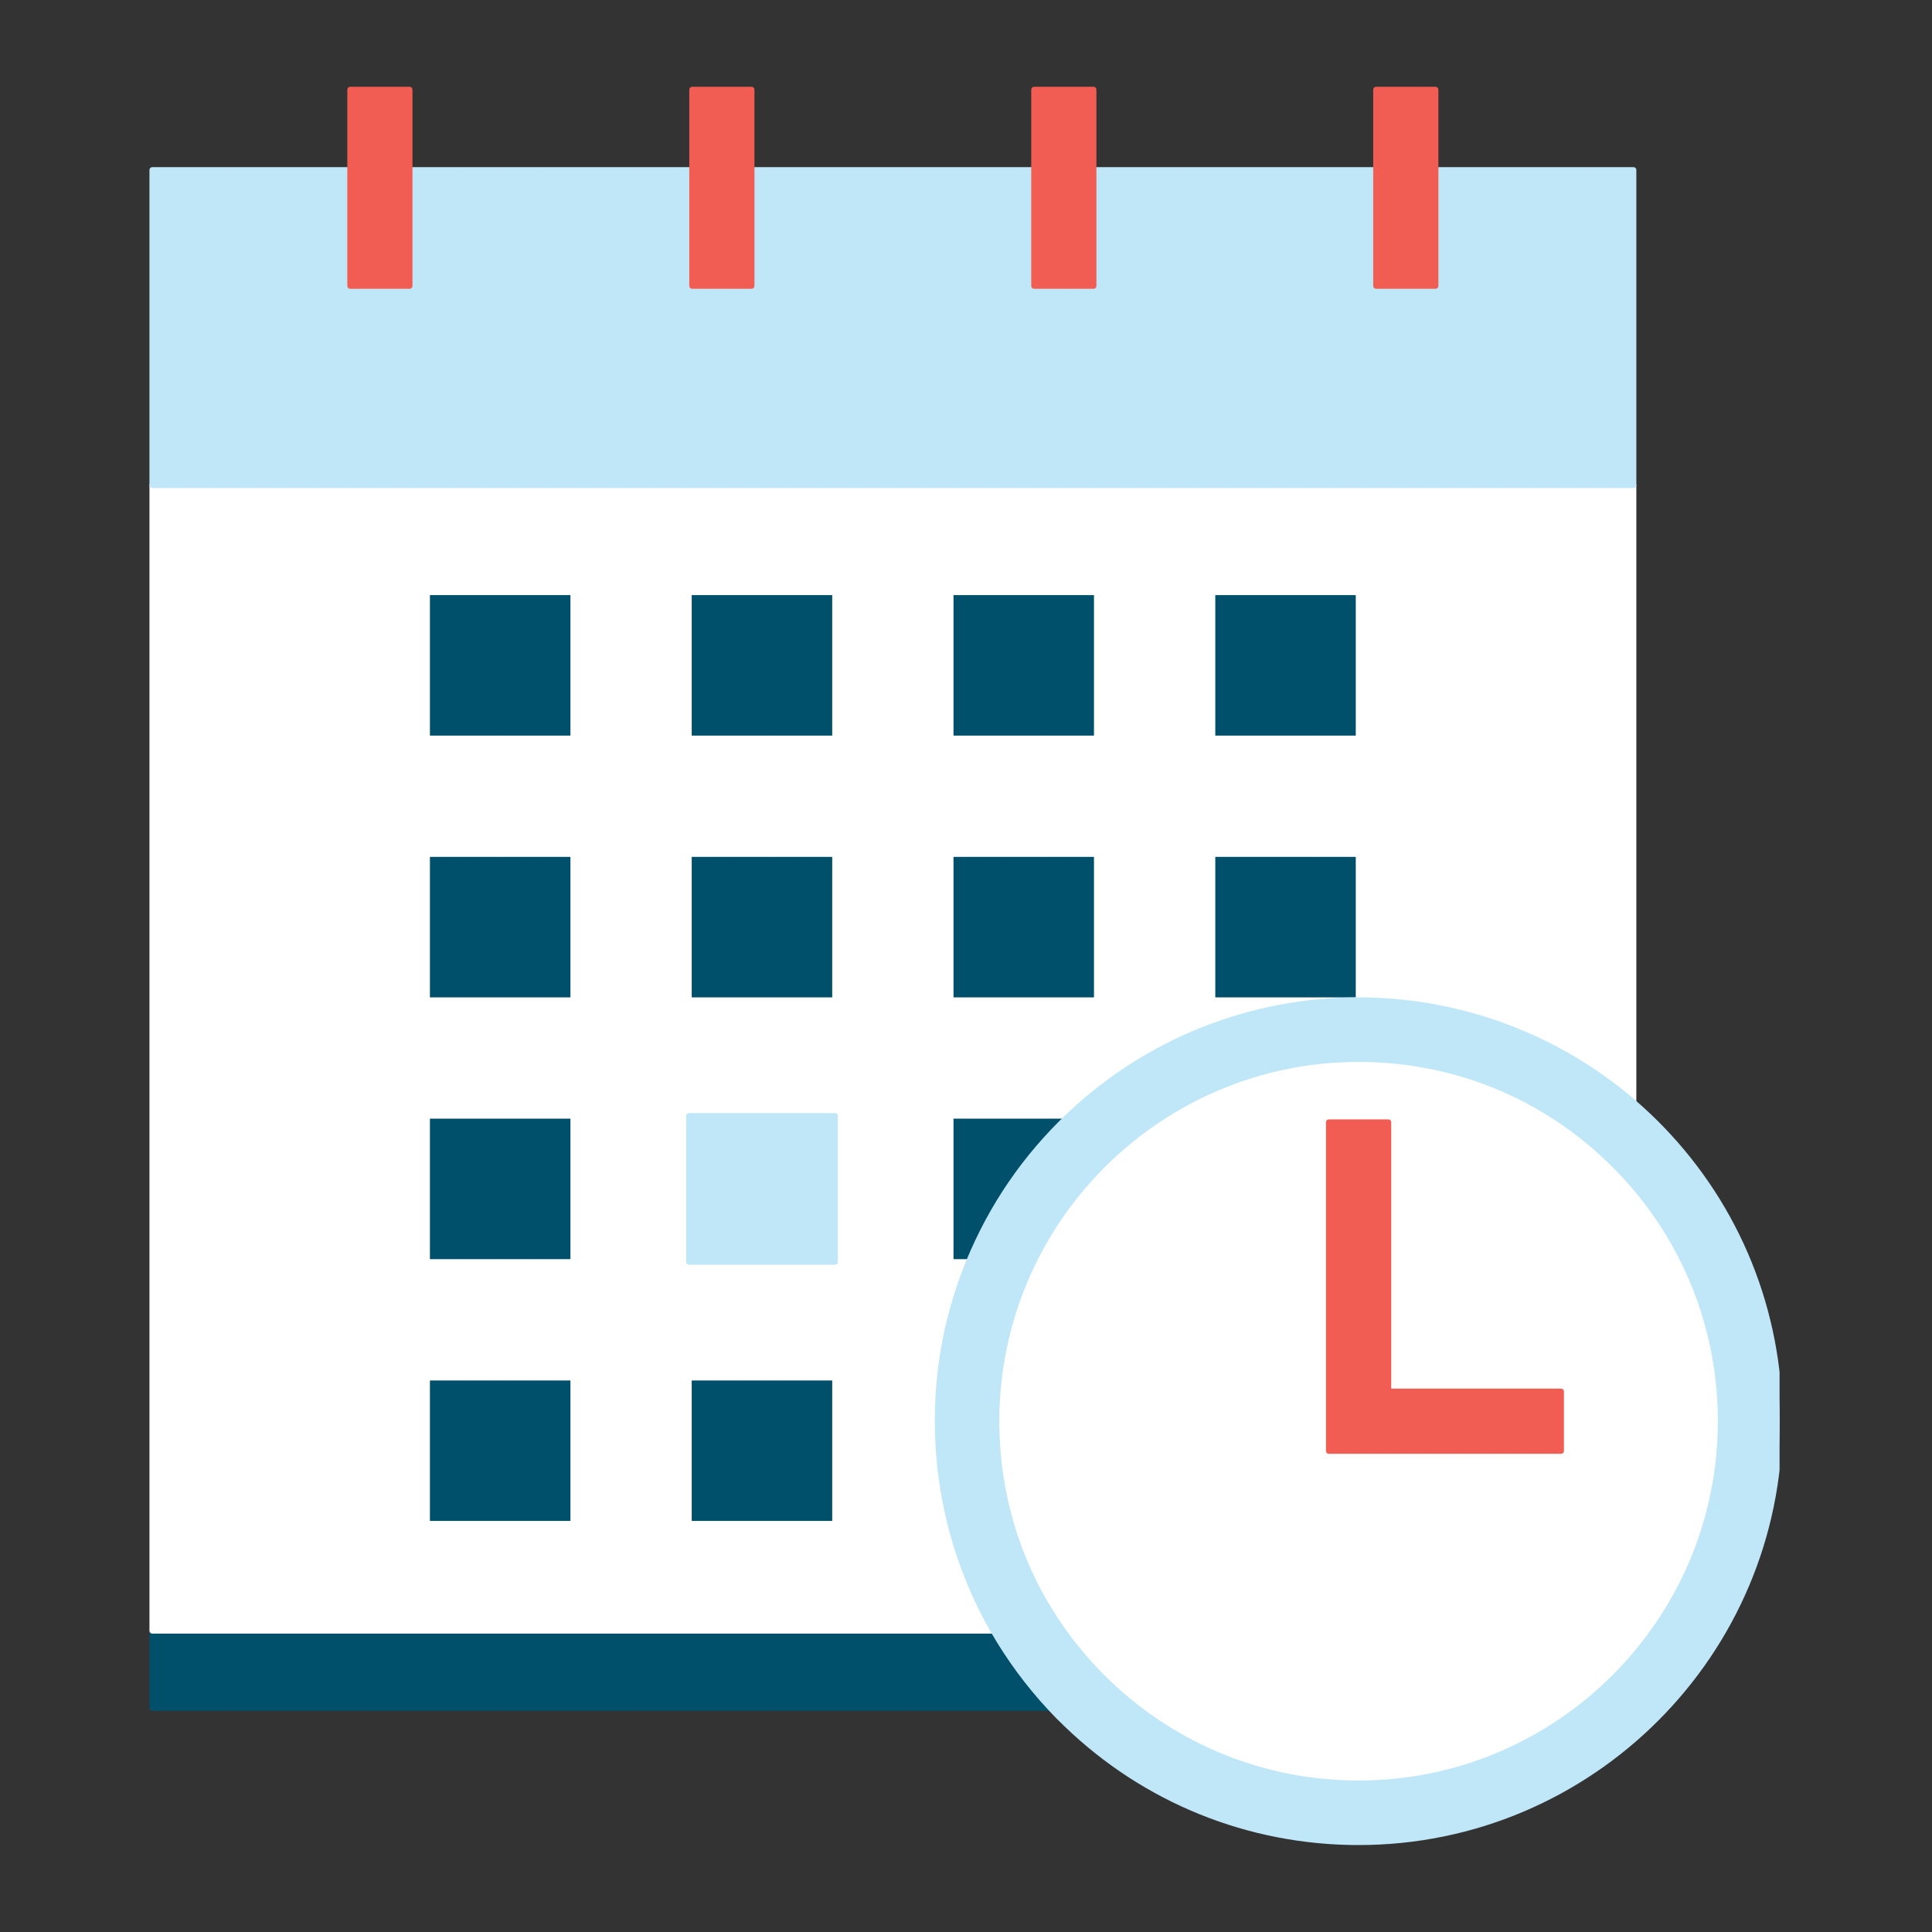
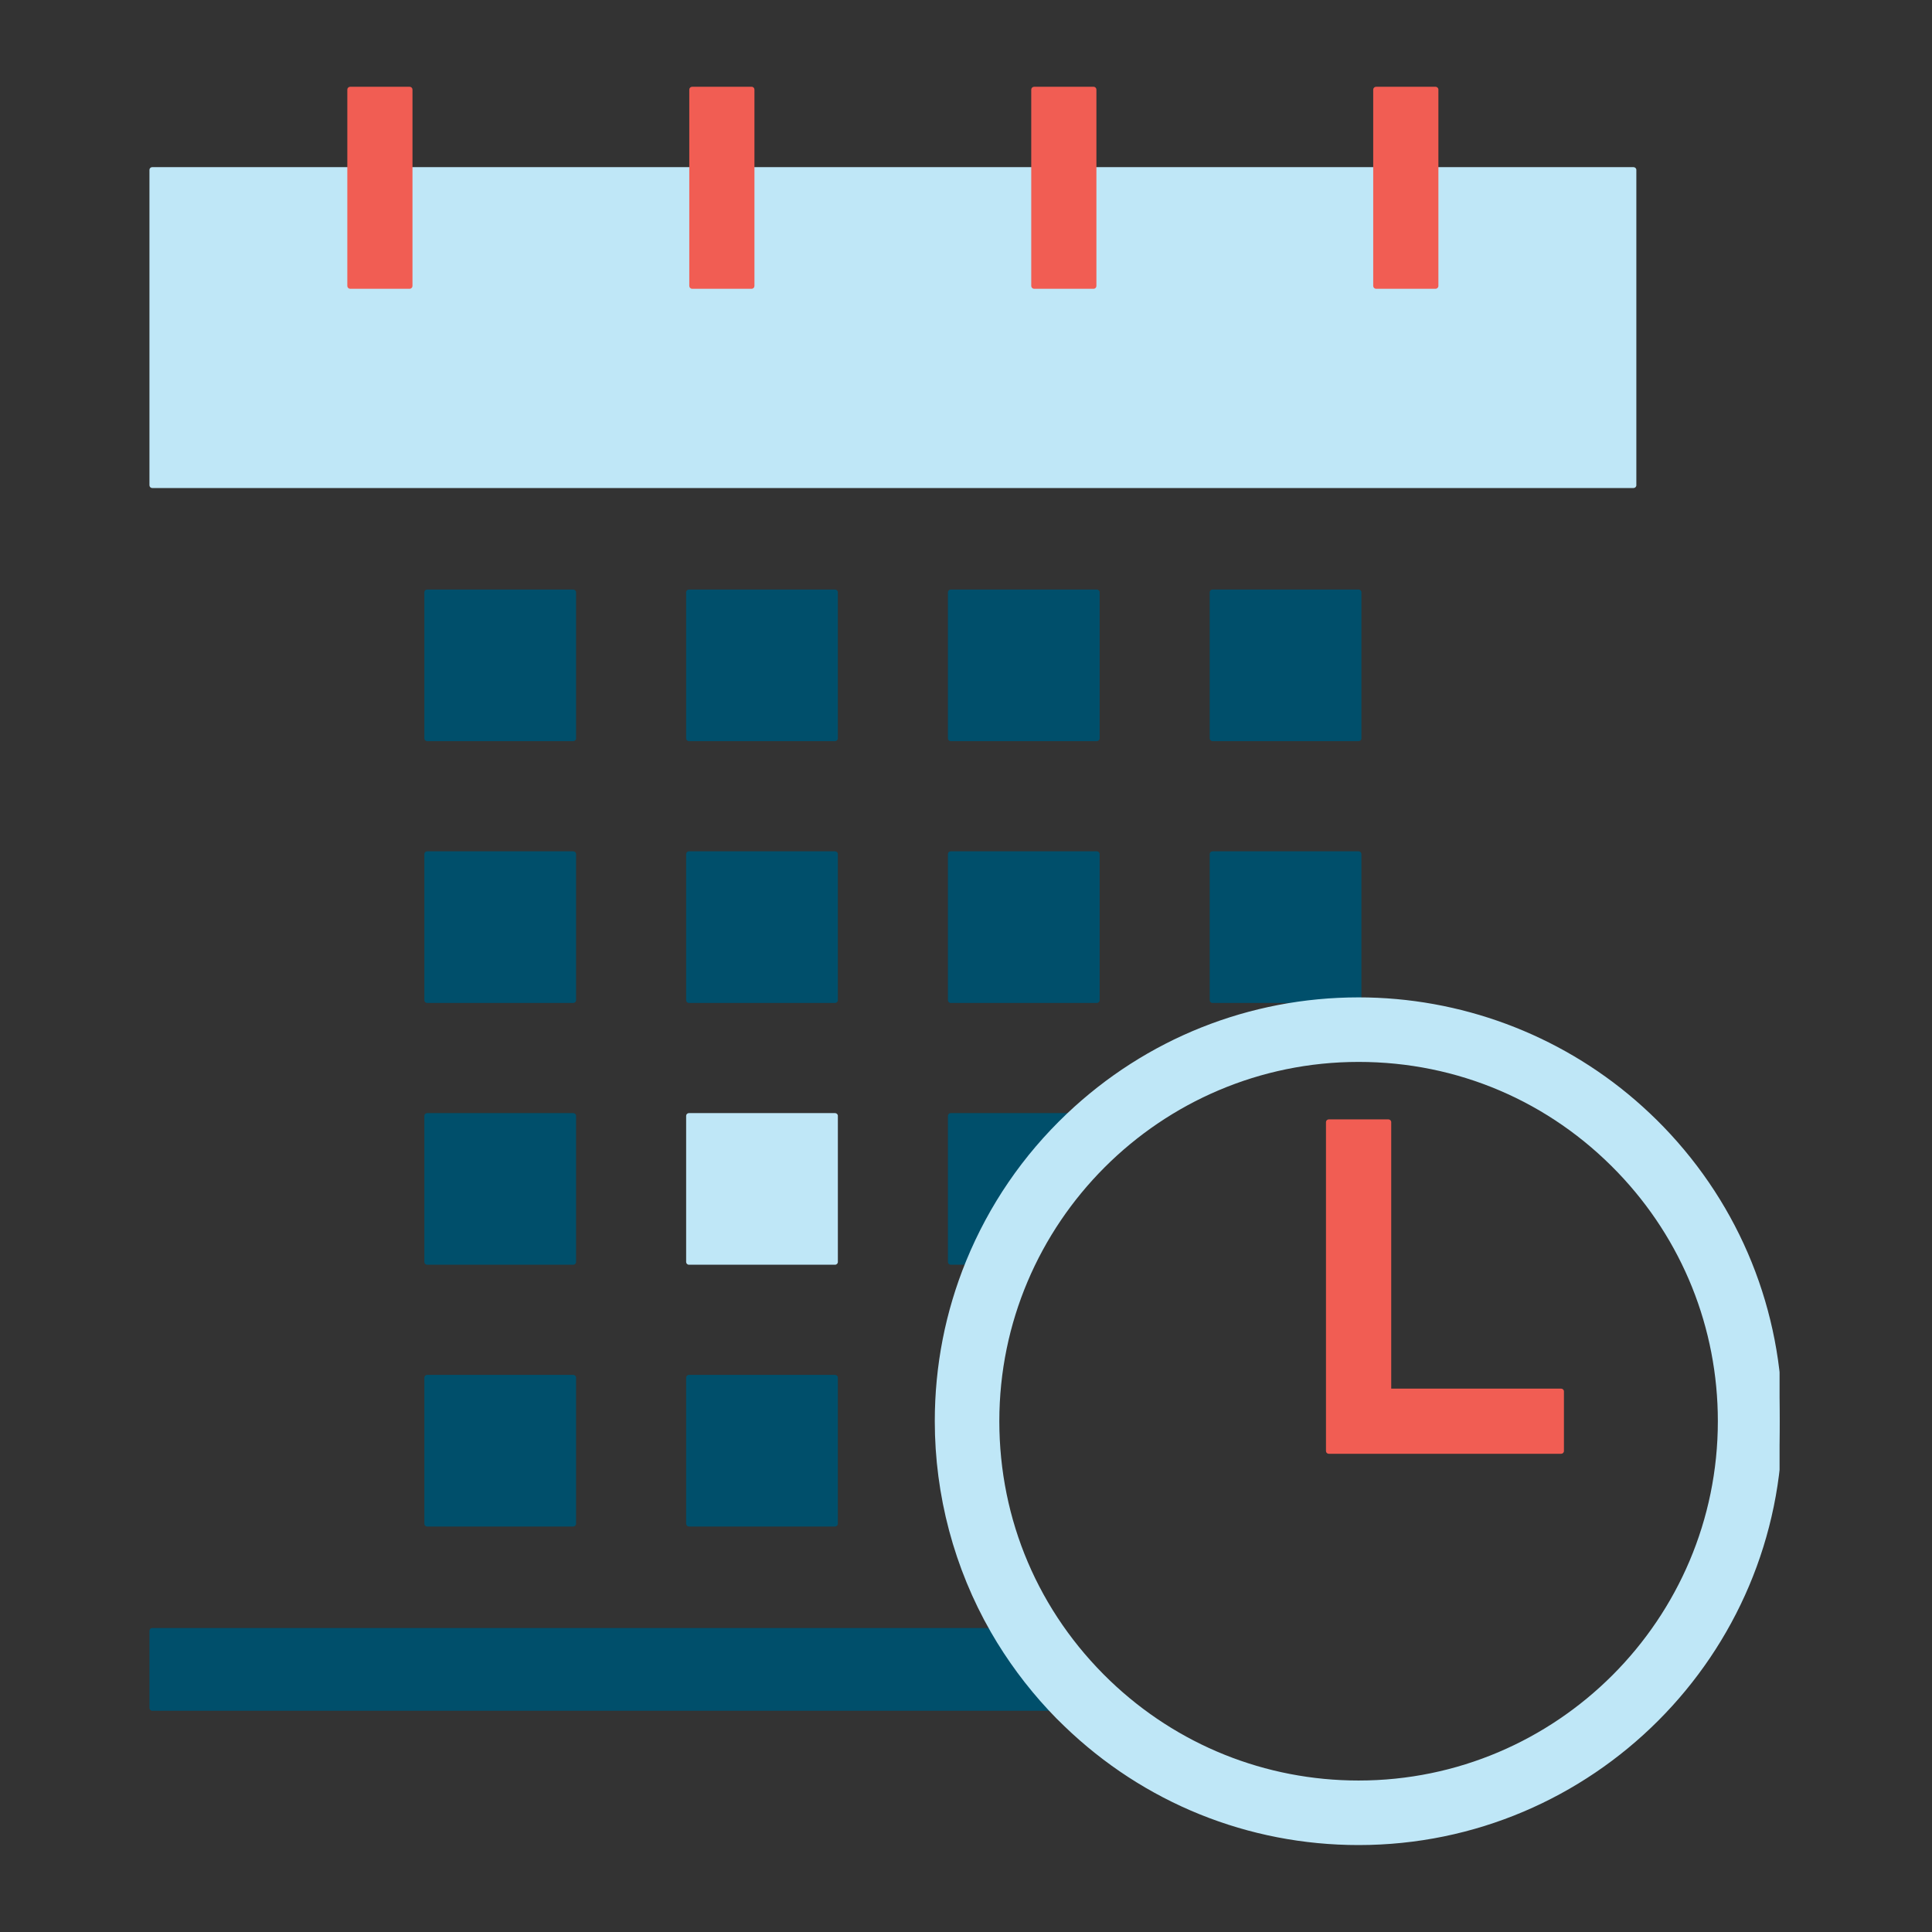
<svg xmlns="http://www.w3.org/2000/svg" width="128" zoomAndPan="magnify" viewBox="0 0 96 96" height="128" preserveAspectRatio="xMidYMid meet" version="1.0">
  <rect x="0" y="0" width="96" height="96" fill="#333333" stroke="none" />
  <defs>
    <clipPath id="6c4d2ba46a">
      <path d="M 7.426 29 L 68 29 L 68 86 L 7.426 86 Z M 7.426 29 " clip-rule="nonzero" />
    </clipPath>
    <clipPath id="ee0a428992">
      <path d="M 7.426 29 L 68 29 L 68 85 L 7.426 85 Z M 7.426 29 " clip-rule="nonzero" />
    </clipPath>
    <clipPath id="0029709133">
-       <path d="M 7.426 23 L 86 23 L 86 89 L 7.426 89 Z M 7.426 23 " clip-rule="nonzero" />
-     </clipPath>
+       </clipPath>
    <clipPath id="def4403418">
      <path d="M 7.426 24 L 86 24 L 86 89 L 7.426 89 Z M 7.426 24 " clip-rule="nonzero" />
    </clipPath>
    <clipPath id="375c4a0e17">
      <path d="M 7.426 8 L 88.426 8 L 88.426 92 L 7.426 92 Z M 7.426 8 " clip-rule="nonzero" />
    </clipPath>
    <clipPath id="91b4bb1dee">
      <path d="M 17 4.309 L 78 4.309 L 78 73 L 17 73 Z M 17 4.309 " clip-rule="nonzero" />
    </clipPath>
  </defs>
  <g clip-path="url(#6c4d2ba46a)">
    <path fill="#004f6b" d="M 7.562 85.008 C 7.488 85.008 7.426 84.945 7.426 84.867 L 7.426 81.031 C 7.426 80.957 7.488 80.895 7.562 80.895 L 49.359 80.895 C 49.41 80.895 49.457 80.918 49.48 80.965 C 50.27 82.332 51.215 83.617 52.293 84.773 C 52.332 84.812 52.34 84.871 52.316 84.922 C 52.297 84.973 52.246 85.008 52.191 85.008 Z M 34.234 75.852 C 34.156 75.852 34.094 75.789 34.094 75.715 L 34.094 68.453 C 34.094 68.379 34.156 68.316 34.234 68.316 L 41.492 68.316 C 41.57 68.316 41.633 68.379 41.633 68.453 L 41.633 75.715 C 41.633 75.789 41.57 75.852 41.492 75.852 Z M 21.227 75.852 C 21.148 75.852 21.086 75.789 21.086 75.715 L 21.086 68.453 C 21.086 68.379 21.148 68.316 21.227 68.316 L 28.484 68.316 C 28.562 68.316 28.625 68.379 28.625 68.453 L 28.625 75.715 C 28.625 75.789 28.562 75.852 28.484 75.852 Z M 47.242 62.844 C 47.164 62.844 47.102 62.781 47.102 62.707 L 47.102 55.445 C 47.102 55.371 47.164 55.309 47.242 55.309 L 53.105 55.309 C 53.16 55.309 53.211 55.344 53.234 55.395 C 53.254 55.449 53.242 55.508 53.199 55.547 C 51.047 57.594 49.387 60.02 48.266 62.758 C 48.246 62.812 48.191 62.844 48.137 62.844 Z M 21.227 62.844 C 21.148 62.844 21.086 62.781 21.086 62.707 L 21.086 55.445 C 21.086 55.371 21.148 55.309 21.227 55.309 L 28.484 55.309 C 28.562 55.309 28.625 55.371 28.625 55.445 L 28.625 62.707 C 28.625 62.781 28.562 62.844 28.484 62.844 Z M 60.25 49.836 C 60.172 49.836 60.109 49.773 60.109 49.699 L 60.109 42.438 C 60.109 42.363 60.172 42.301 60.25 42.301 L 67.508 42.301 C 67.586 42.301 67.648 42.363 67.648 42.438 L 67.648 49.699 C 67.648 49.773 67.586 49.836 67.508 49.836 Z M 47.242 49.836 C 47.164 49.836 47.102 49.773 47.102 49.699 L 47.102 42.438 C 47.102 42.363 47.164 42.301 47.242 42.301 L 54.5 42.301 C 54.578 42.301 54.641 42.363 54.641 42.438 L 54.641 49.699 C 54.641 49.773 54.578 49.836 54.5 49.836 Z M 34.234 49.836 C 34.156 49.836 34.094 49.773 34.094 49.699 L 34.094 42.438 C 34.094 42.363 34.156 42.301 34.234 42.301 L 41.492 42.301 C 41.57 42.301 41.633 42.363 41.633 42.438 L 41.633 49.699 C 41.633 49.773 41.57 49.836 41.492 49.836 Z M 21.227 49.836 C 21.148 49.836 21.086 49.773 21.086 49.699 L 21.086 42.438 C 21.086 42.363 21.148 42.301 21.227 42.301 L 28.484 42.301 C 28.562 42.301 28.625 42.363 28.625 42.438 L 28.625 49.699 C 28.625 49.773 28.562 49.836 28.484 49.836 Z M 60.25 36.828 C 60.172 36.828 60.109 36.766 60.109 36.691 L 60.109 29.43 C 60.109 29.355 60.172 29.293 60.25 29.293 L 67.508 29.293 C 67.586 29.293 67.648 29.355 67.648 29.43 L 67.648 36.691 C 67.648 36.766 67.586 36.828 67.508 36.828 Z M 47.242 36.828 C 47.164 36.828 47.102 36.766 47.102 36.691 L 47.102 29.43 C 47.102 29.355 47.164 29.293 47.242 29.293 L 54.5 29.293 C 54.578 29.293 54.641 29.355 54.641 29.43 L 54.641 36.691 C 54.641 36.766 54.578 36.828 54.5 36.828 Z M 34.234 36.828 C 34.156 36.828 34.094 36.766 34.094 36.691 L 34.094 29.43 C 34.094 29.355 34.156 29.293 34.234 29.293 L 41.492 29.293 C 41.57 29.293 41.633 29.355 41.633 29.43 L 41.633 36.691 C 41.633 36.766 41.57 36.828 41.492 36.828 Z M 21.227 36.828 C 21.148 36.828 21.086 36.766 21.086 36.691 L 21.086 29.43 C 21.086 29.355 21.148 29.293 21.227 29.293 L 28.484 29.293 C 28.562 29.293 28.625 29.355 28.625 29.43 L 28.625 36.691 C 28.625 36.766 28.562 36.828 28.484 36.828 Z M 21.227 36.828 " fill-opacity="1" fill-rule="nonzero" />
  </g>
  <g clip-path="url(#ee0a428992)">
    <path fill="#004f6b" d="M 49.359 81.031 C 50.156 82.418 51.109 83.707 52.191 84.867 L 7.562 84.867 L 7.562 81.031 Z M 34.234 36.691 L 41.492 36.691 L 41.492 29.43 L 34.234 29.43 Z M 47.242 36.691 L 54.5 36.691 L 54.5 29.43 L 47.242 29.43 Z M 21.227 36.691 L 28.484 36.691 L 28.484 29.43 L 21.227 29.43 Z M 34.234 75.715 L 41.492 75.715 L 41.492 68.453 L 34.234 68.453 Z M 60.25 42.438 L 60.25 49.699 L 67.508 49.699 L 67.508 42.438 Z M 47.242 62.707 L 48.137 62.707 C 49.266 59.941 50.973 57.473 53.105 55.445 L 47.242 55.445 Z M 60.25 36.691 L 67.508 36.691 L 67.508 29.43 L 60.25 29.43 Z M 21.227 62.707 L 28.484 62.707 L 28.484 55.445 L 21.227 55.445 Z M 21.227 49.699 L 28.484 49.699 L 28.484 42.438 L 21.227 42.438 Z M 21.227 75.715 L 28.484 75.715 L 28.484 68.453 L 21.227 68.453 Z M 34.234 49.699 L 41.492 49.699 L 41.492 42.438 L 34.234 42.438 Z M 47.242 49.699 L 54.5 49.699 L 54.5 42.438 L 47.242 42.438 Z M 47.242 49.699 " fill-opacity="1" fill-rule="nonzero" />
  </g>
  <g clip-path="url(#0029709133)">
    <path fill="#ffffff" d="M 67.508 88.75 C 62.805 88.75 58.348 86.957 54.957 83.703 C 51.359 80.25 49.379 75.605 49.379 70.617 C 49.379 60.621 57.512 52.488 67.508 52.488 C 72.492 52.488 77.141 54.469 80.594 58.07 C 83.848 61.461 85.637 65.918 85.637 70.621 C 85.637 80.617 77.504 88.75 67.508 88.75 Z M 77.43 71.961 L 77.43 69.277 L 68.988 69.277 C 68.91 69.277 68.848 69.215 68.848 69.137 L 68.848 55.898 L 66.168 55.898 L 66.168 71.961 Z M 7.562 81.172 C 7.488 81.172 7.426 81.109 7.426 81.031 L 7.426 24.113 C 7.426 24.035 7.488 23.973 7.562 23.973 L 81.168 23.973 C 81.246 23.973 81.309 24.035 81.309 24.113 L 81.309 54.773 C 81.309 54.828 81.277 54.879 81.227 54.902 C 81.207 54.91 81.188 54.914 81.168 54.914 C 81.137 54.914 81.102 54.902 81.078 54.879 C 77.309 51.629 72.488 49.836 67.508 49.836 C 62.16 49.836 57.078 51.867 53.199 55.547 C 53.176 55.57 53.141 55.586 53.105 55.586 L 47.379 55.586 L 47.379 62.566 L 48.137 62.566 C 48.184 62.566 48.227 62.59 48.254 62.629 C 48.277 62.668 48.285 62.715 48.266 62.758 C 47.242 65.258 46.727 67.902 46.727 70.617 C 46.727 74.25 47.68 77.828 49.48 80.965 C 49.508 81.008 49.504 81.059 49.48 81.102 C 49.457 81.145 49.41 81.172 49.359 81.172 Z M 41.352 75.574 L 41.352 68.594 L 34.371 68.594 L 34.371 75.574 Z M 28.344 75.574 L 28.344 68.594 L 21.363 68.594 L 21.363 75.574 Z M 41.352 62.566 L 41.352 55.586 L 34.371 55.586 L 34.371 62.566 Z M 28.344 62.566 L 28.344 55.586 L 21.363 55.586 L 21.363 62.566 Z M 67.367 49.559 L 67.367 42.578 L 60.387 42.578 L 60.387 49.559 Z M 54.359 49.559 L 54.359 42.578 L 47.379 42.578 L 47.379 49.559 Z M 41.352 49.559 L 41.352 42.578 L 34.371 42.578 L 34.371 49.559 Z M 28.344 49.559 L 28.344 42.578 L 21.363 42.578 L 21.363 49.559 Z M 67.367 36.551 L 67.367 29.57 L 60.387 29.57 L 60.387 36.551 Z M 54.359 36.551 L 54.359 29.57 L 47.379 29.57 L 47.379 36.551 Z M 41.352 36.551 L 41.352 29.57 L 34.371 29.57 L 34.371 36.551 Z M 28.344 36.551 L 28.344 29.57 L 21.363 29.57 L 21.363 36.551 Z M 28.344 36.551 " fill-opacity="1" fill-rule="nonzero" />
  </g>
  <g clip-path="url(#def4403418)">
-     <path fill="#ffffff" d="M 46.586 70.621 C 46.586 67.82 47.137 65.148 48.137 62.707 L 47.242 62.707 L 47.242 55.445 L 53.105 55.445 C 56.855 51.883 61.926 49.699 67.508 49.699 L 60.25 49.699 L 60.25 42.438 L 67.508 42.438 L 67.508 49.699 C 72.73 49.699 77.504 51.613 81.168 54.773 L 81.168 24.113 L 7.562 24.113 L 7.562 81.031 L 49.359 81.031 C 47.598 77.965 46.586 74.41 46.586 70.621 Z M 54.5 49.699 L 47.242 49.699 L 47.242 42.438 L 54.5 42.438 Z M 54.5 36.691 L 47.242 36.691 L 47.242 29.43 L 54.5 29.43 Z M 67.508 36.691 L 60.25 36.691 L 60.25 29.43 L 67.508 29.43 Z M 28.484 75.715 L 21.227 75.715 L 21.227 68.453 L 28.484 68.453 Z M 28.484 62.707 L 21.227 62.707 L 21.227 55.445 L 28.484 55.445 Z M 28.484 49.699 L 21.227 49.699 L 21.227 42.438 L 28.484 42.438 Z M 28.484 36.691 L 21.227 36.691 L 21.227 29.43 L 28.484 29.43 Z M 41.492 75.715 L 34.234 75.715 L 34.234 68.453 L 41.492 68.453 Z M 41.492 62.707 L 34.234 62.707 L 34.234 55.445 L 41.492 55.445 Z M 41.492 49.699 L 34.234 49.699 L 34.234 42.438 L 41.492 42.438 Z M 41.492 36.691 L 34.234 36.691 L 34.234 29.43 L 41.492 29.43 Z M 80.492 58.164 C 77.219 54.754 72.609 52.629 67.508 52.629 C 57.57 52.629 49.516 60.684 49.516 70.621 C 49.516 75.723 51.641 80.328 55.055 83.602 C 58.285 86.703 62.676 88.609 67.508 88.609 C 77.445 88.609 85.5 80.555 85.5 70.621 C 85.5 65.785 83.594 61.398 80.492 58.164 Z M 68.988 55.758 L 68.988 69.137 L 77.57 69.137 L 77.57 72.102 L 66.027 72.102 L 66.027 55.758 Z M 68.988 55.758 " fill-opacity="1" fill-rule="nonzero" />
-   </g>
+     </g>
  <g clip-path="url(#375c4a0e17)">
    <path fill="#bfe7f7" d="M 67.508 91.68 C 62.023 91.68 56.832 89.582 52.887 85.773 C 52.621 85.523 52.355 85.25 52.09 84.965 C 50.996 83.789 50.039 82.492 49.238 81.102 C 47.414 77.926 46.449 74.301 46.449 70.617 C 46.449 67.867 46.973 65.184 48.008 62.652 C 49.145 59.879 50.824 57.418 53.008 55.344 C 56.938 51.613 62.086 49.559 67.508 49.559 C 72.555 49.559 77.441 51.375 81.258 54.668 C 81.75 55.094 82.223 55.539 82.664 55.996 C 86.473 59.941 88.566 65.133 88.566 70.617 C 88.566 82.23 79.121 91.68 67.508 91.68 Z M 67.508 52.766 C 57.664 52.766 49.656 60.777 49.656 70.617 C 49.656 75.527 51.605 80.102 55.148 83.504 C 58.488 86.707 62.879 88.473 67.508 88.473 C 77.352 88.473 85.359 80.461 85.359 70.617 C 85.359 65.988 83.594 61.602 80.391 58.262 C 76.992 54.719 72.418 52.766 67.508 52.766 Z M 34.234 62.844 C 34.156 62.844 34.094 62.781 34.094 62.707 L 34.094 55.445 C 34.094 55.371 34.156 55.309 34.234 55.309 L 41.492 55.309 C 41.57 55.309 41.633 55.371 41.633 55.445 L 41.633 62.707 C 41.633 62.781 41.57 62.844 41.492 62.844 Z M 7.562 24.25 C 7.488 24.25 7.426 24.188 7.426 24.113 L 7.426 8.441 C 7.426 8.367 7.488 8.305 7.562 8.305 L 17.398 8.305 C 17.473 8.305 17.535 8.367 17.535 8.441 L 17.535 14.066 L 20.219 14.066 L 20.219 8.441 C 20.219 8.367 20.281 8.305 20.359 8.305 L 34.391 8.305 C 34.465 8.305 34.527 8.367 34.527 8.441 L 34.527 14.066 L 37.211 14.066 L 37.211 8.441 C 37.211 8.367 37.273 8.305 37.352 8.305 L 51.383 8.305 C 51.457 8.305 51.52 8.367 51.52 8.441 L 51.52 14.066 L 54.203 14.066 L 54.203 8.441 C 54.203 8.367 54.266 8.305 54.344 8.305 L 68.375 8.305 C 68.449 8.305 68.512 8.367 68.512 8.441 L 68.512 14.066 L 71.195 14.066 L 71.195 8.441 C 71.195 8.367 71.258 8.305 71.336 8.305 L 81.168 8.305 C 81.246 8.305 81.309 8.367 81.309 8.441 L 81.309 24.113 C 81.309 24.188 81.246 24.25 81.168 24.25 Z M 7.562 24.25 " fill-opacity="1" fill-rule="nonzero" />
    <path fill="#bfe7f7" d="M 81.168 24.113 L 7.562 24.113 L 7.562 8.441 L 17.398 8.441 L 17.398 14.207 L 20.359 14.207 L 20.359 8.441 L 34.391 8.441 L 34.391 14.207 L 37.352 14.207 L 37.352 8.441 L 51.383 8.441 L 51.383 14.207 L 54.344 14.207 L 54.344 8.441 L 68.375 8.441 L 68.375 14.207 L 71.336 14.207 L 71.336 8.441 L 81.168 8.441 Z M 34.234 62.707 L 41.492 62.707 L 41.492 55.445 L 34.234 55.445 Z M 88.43 70.621 C 88.43 82.172 79.062 91.539 67.508 91.539 C 61.863 91.539 56.746 89.305 52.98 85.676 C 52.711 85.414 52.445 85.145 52.191 84.867 C 51.109 83.707 50.156 82.418 49.359 81.031 C 47.598 77.965 46.586 74.41 46.586 70.621 C 46.586 67.82 47.137 65.148 48.137 62.707 C 49.266 59.941 50.973 57.473 53.105 55.445 C 56.855 51.883 61.926 49.699 67.508 49.699 C 72.73 49.699 77.504 51.613 81.168 54.773 C 81.652 55.195 82.117 55.633 82.562 56.094 C 86.195 59.855 88.43 64.977 88.43 70.621 Z M 85.5 70.621 C 85.5 65.785 83.594 61.398 80.492 58.164 C 77.219 54.754 72.609 52.629 67.508 52.629 C 57.57 52.629 49.516 60.684 49.516 70.621 C 49.516 75.723 51.641 80.328 55.055 83.602 C 58.285 86.703 62.676 88.609 67.508 88.609 C 77.445 88.609 85.5 80.555 85.5 70.621 Z M 85.5 70.621 " fill-opacity="1" fill-rule="nonzero" />
  </g>
  <g clip-path="url(#91b4bb1dee)">
    <path fill="#f15d53" d="M 66.027 72.238 C 65.949 72.238 65.887 72.176 65.887 72.102 L 65.887 55.758 C 65.887 55.684 65.949 55.621 66.027 55.621 L 68.988 55.621 C 69.066 55.621 69.129 55.684 69.129 55.758 L 69.129 69 L 77.57 69 C 77.648 69 77.711 69.062 77.711 69.137 L 77.711 72.102 C 77.711 72.176 77.648 72.238 77.57 72.238 Z M 68.375 14.348 C 68.297 14.348 68.234 14.285 68.234 14.207 L 68.234 4.453 C 68.234 4.375 68.297 4.312 68.375 4.312 L 71.336 4.312 C 71.41 4.312 71.473 4.375 71.473 4.453 L 71.473 14.207 C 71.473 14.285 71.41 14.348 71.336 14.348 Z M 51.383 14.348 C 51.305 14.348 51.242 14.285 51.242 14.207 L 51.242 4.453 C 51.242 4.375 51.305 4.312 51.383 4.312 L 54.344 4.312 C 54.418 4.312 54.48 4.375 54.48 4.453 L 54.48 14.207 C 54.48 14.285 54.418 14.348 54.344 14.348 Z M 34.391 14.348 C 34.312 14.348 34.25 14.285 34.25 14.207 L 34.25 4.453 C 34.25 4.375 34.312 4.312 34.391 4.312 L 37.352 4.312 C 37.43 4.312 37.488 4.375 37.488 4.453 L 37.488 14.207 C 37.488 14.285 37.43 14.348 37.352 14.348 Z M 17.398 14.348 C 17.32 14.348 17.258 14.285 17.258 14.207 L 17.258 4.453 C 17.258 4.375 17.32 4.312 17.398 4.312 L 20.359 4.312 C 20.434 4.312 20.496 4.375 20.496 4.453 L 20.496 14.207 C 20.496 14.285 20.434 14.348 20.359 14.348 Z M 17.398 14.348 " fill-opacity="1" fill-rule="nonzero" />
    <path fill="#f15d53" d="M 17.398 14.207 L 17.398 4.453 L 20.359 4.453 L 20.359 14.207 Z M 37.352 14.207 L 37.352 4.453 L 34.391 4.453 L 34.391 14.207 Z M 54.344 14.207 L 54.344 4.453 L 51.383 4.453 L 51.383 14.207 Z M 71.336 14.207 L 71.336 4.453 L 68.375 4.453 L 68.375 14.207 Z M 66.027 55.758 L 66.027 72.102 L 77.57 72.102 L 77.57 69.137 L 68.988 69.137 L 68.988 55.758 Z M 66.027 55.758 " fill-opacity="1" fill-rule="nonzero" />
  </g>
</svg>